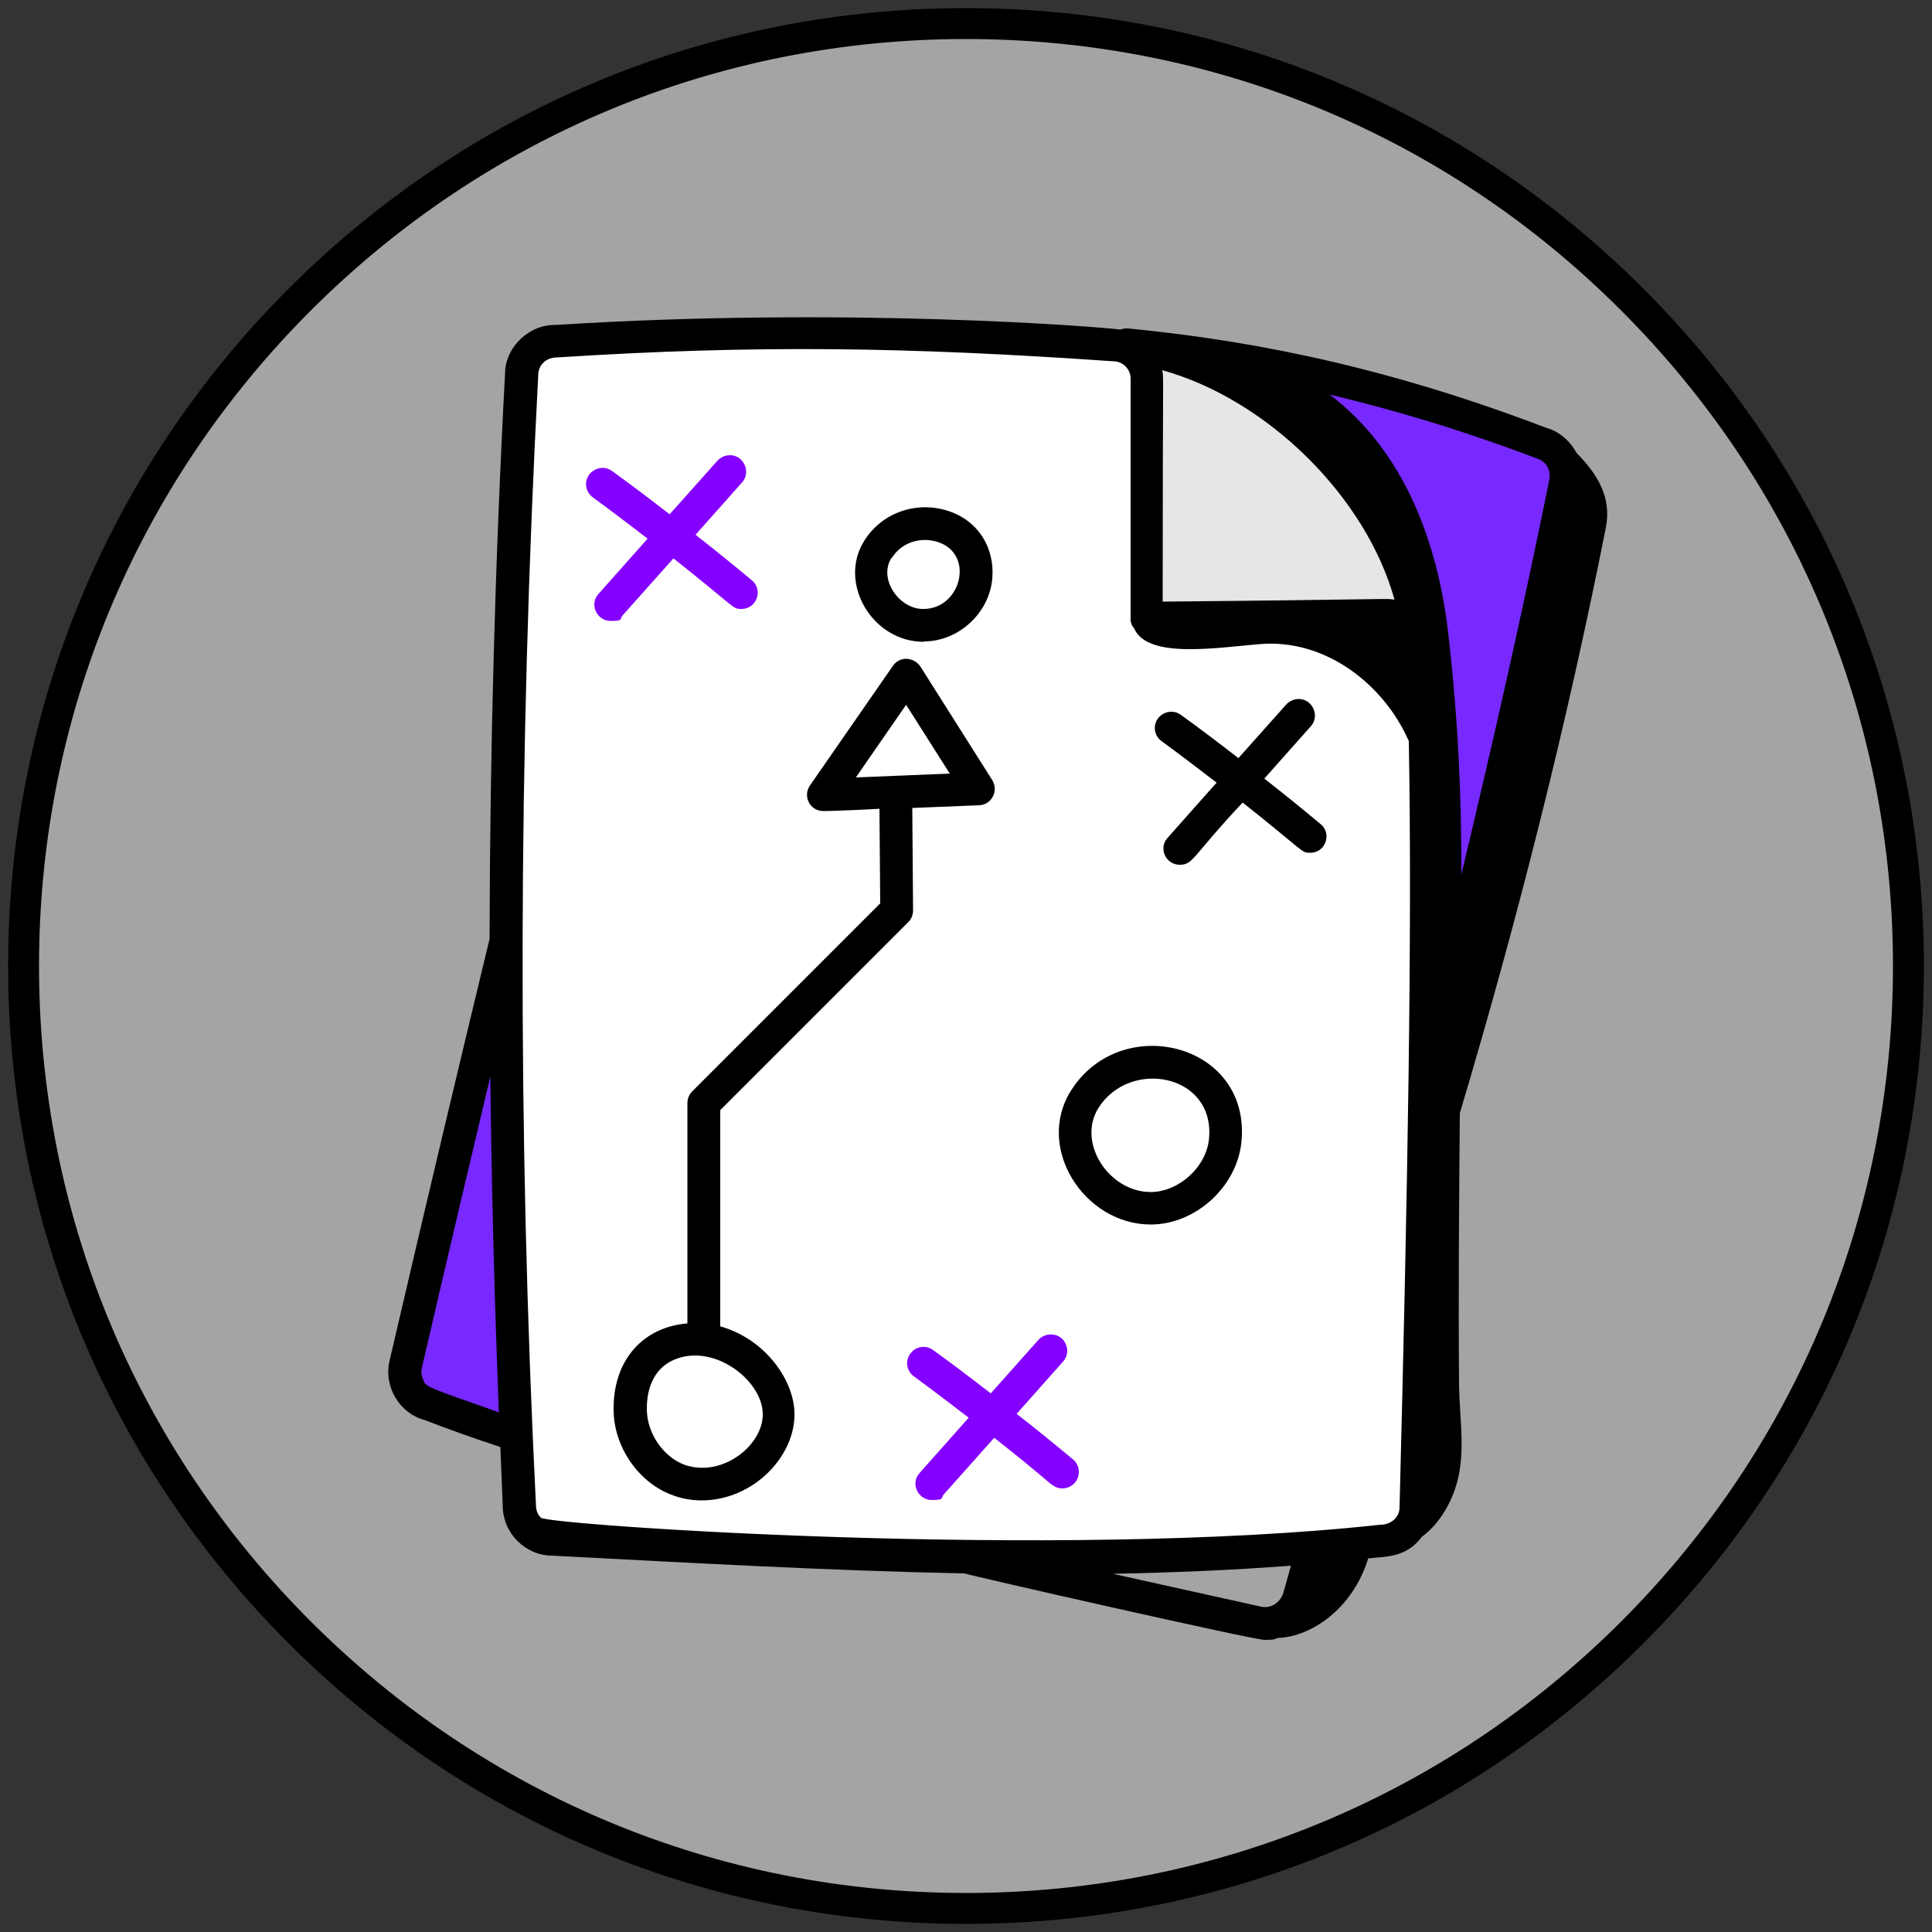
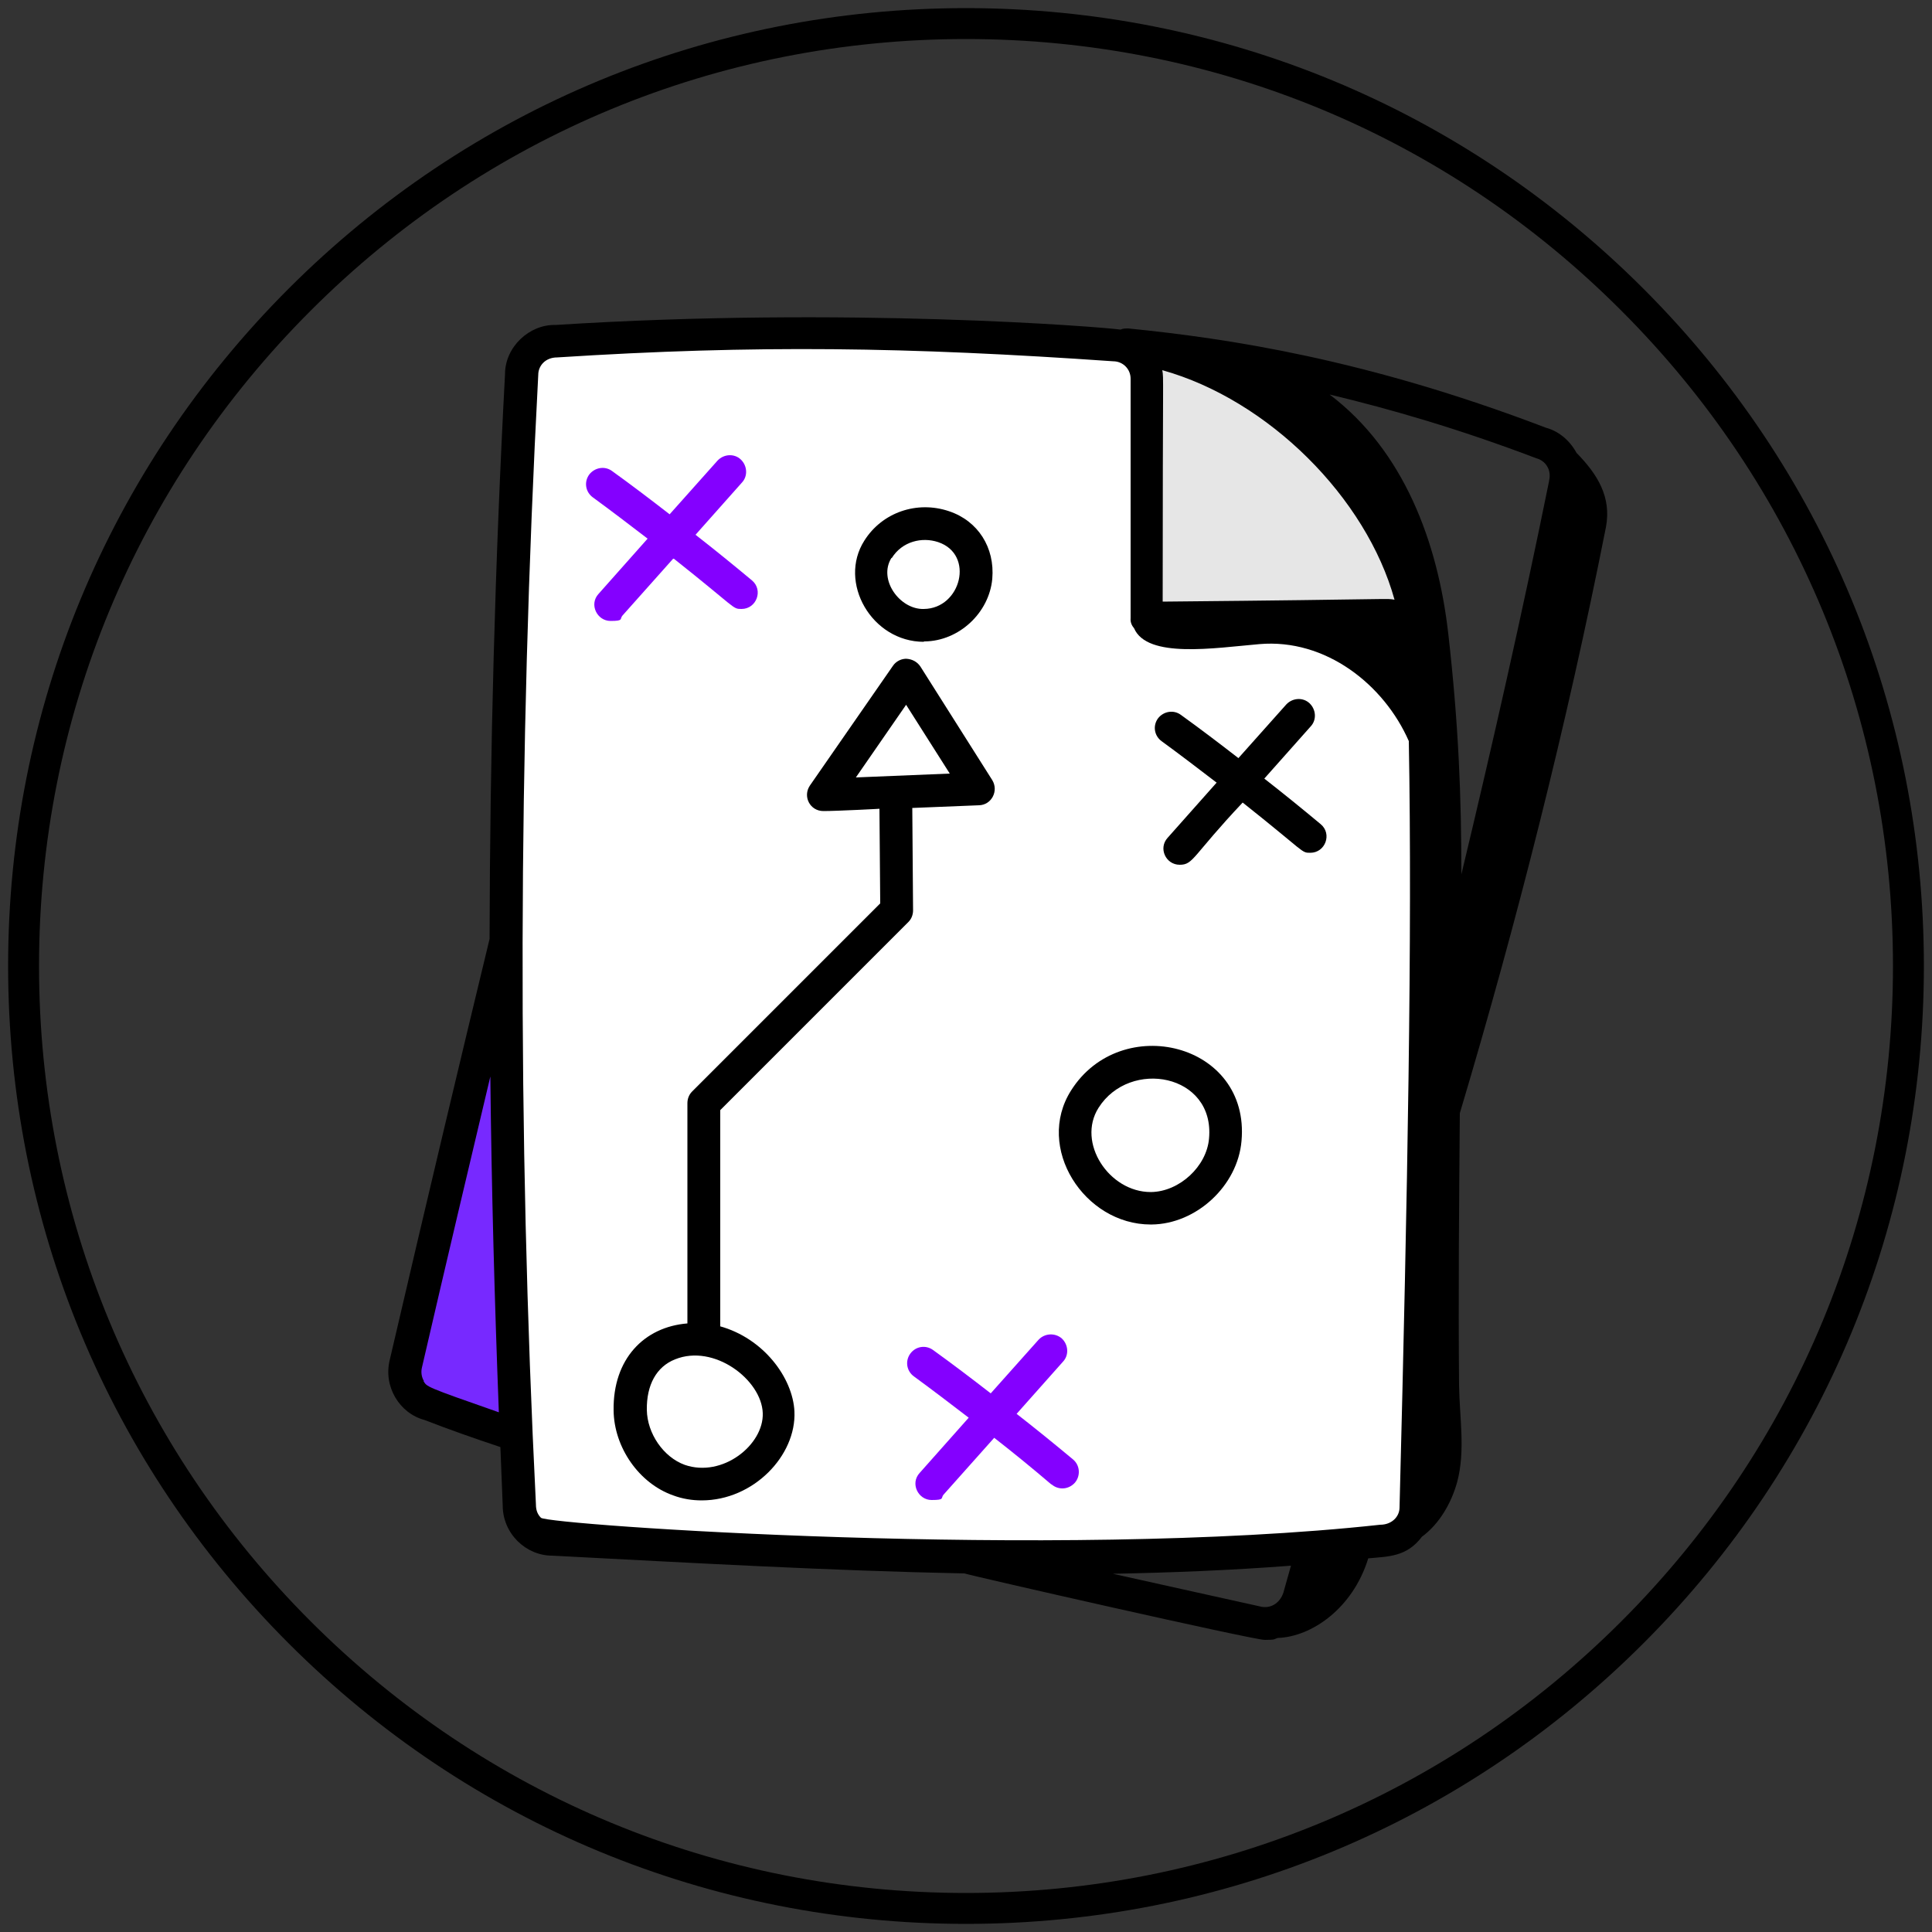
<svg xmlns="http://www.w3.org/2000/svg" id="Layer_1" data-name="Layer 1" version="1.1" viewBox="0 0 500 500">
  <rect x="0" y="0" width="500" height="500" fill="#333333" stroke="none" />
  <defs>
    <style> .cls-1 { fill: none; } .cls-1, .cls-2, .cls-3, .cls-4, .cls-5, .cls-6, .cls-7 { stroke-width: 0px; } .cls-2 { fill: #7729ff; } .cls-3 { fill: #8400ff; } .cls-4 { fill: #000; } .cls-5 { fill: #a4a4a4; } .cls-6 { fill: #fff; } .cls-7 { fill: #e6e6e6; } </style>
  </defs>
  <g id="bkg">
    <g>
-       <circle class="cls-5" cx="250" cy="250" r="243.9" />
      <path class="cls-4" d="M250,497.9c-66.2,0-128.5-25.8-175.3-72.6C27.9,378.5,2.1,316.2,2.1,250S27.9,121.5,74.7,74.7C121.5,27.9,183.8,2.1,250,2.1s128.5,25.8,175.3,72.6c46.8,46.8,72.6,109.1,72.6,175.3s-25.8,128.5-72.6,175.3-109.1,72.6-175.3,72.6ZM250,10.1c-64.1,0-124.3,25-169.6,70.3S10.1,185.9,10.1,250s25,124.3,70.3,169.6c45.3,45.3,105.6,70.3,169.6,70.3s124.3-25,169.6-70.3c45.3-45.3,70.3-105.6,70.3-169.6s-25-124.3-70.3-169.6C374.3,35,314.1,10.1,250,10.1Z" />
    </g>
    <line class="cls-1" x1="310" y1="306" x2="326" y2="376" />
-     <line class="cls-1" x1="358" y1="298" x2="398" y2="318" />
  </g>
  <g id="paper">
    <path class="cls-2" d="M136,370l-24-5s-9-5-8-10,20-81,20-81l5-23,7,119Z" />
-     <path class="cls-2" d="M375,261l18-57,13-75s-1-14-4-14-63-17-63-17l-5,6,30,29,7.9,54.9,3.1,73.1Z" />
    <path class="cls-6" d="M299,403l54-2s10-1,13-6,4-25,4-25l2-154-2-52-21,1-52-3-1-23v-46l-67-7-74,2s-18,2-18,3-4,34-4,34l-1,247,3,24s15,3,20,3,144,4,144,4Z" />
    <path class="cls-7" d="M364,148s-7-21-10-24-23-21-25-22-21-7-21-7l-12-2,1,69h56s10.4,11,12.2,3-1.2-17-1.2-17Z" />
    <g id="_14" data-name=" 14">
      <path class="cls-4" d="M186.4,343.3v-56l48.7-48.7c.8-.8,1.2-1.9,1.2-3l-.2-26.5,17.3-.7c3.2-.1,5.1-3.7,3.4-6.5l-18.6-29.4c-.8-1.2-2.1-1.9-3.5-2-1.3-.1-2.8.6-3.6,1.8l-21.5,31c-1.9,2.8,0,6.6,3.5,6.6s15.1-.6,14.5-.6l.2,24.5-48.7,48.7c-.8.8-1.2,1.9-1.2,3v57c-11.2.9-19.3,9.2-19.1,22.5.1,9.6,6.6,18.9,15.4,22,2.4.9,4.9,1.3,7.4,1.3,13.4,0,24.5-11.6,24-23-.4-8.7-8-19-19.4-22.1h0ZM234.5,182.4l11.3,17.8-24.3,1,13-18.8h0ZM177.2,379.1c-5.5-2-9.7-8.1-9.8-14.2-.1-6.5,2.5-11.2,7.3-13.1,10.1-4.1,22.4,5.3,22.7,13.9.3,8.2-10.4,16.8-20.2,13.4Z" />
      <path class="cls-4" d="M297.8,316.9h.2c11.6-.1,22.3-10,23.3-21.6,2.3-25.4-31.2-33.5-44.1-13.1-9.4,14.8,3.4,34.7,20.6,34.7h0ZM284.3,286.7c8.1-12.8,30.1-8.8,28.6,7.9-.6,7.3-7.7,13.8-15,13.9h-.1c-10.8,0-19.2-12.8-13.5-21.8h0Z" />
      <path class="cls-4" d="M239.1,166h.2c8.9-.1,16.7-7.4,17.5-16.2.7-8.1-3.7-15-11.2-17.5-8.3-2.8-17.3.3-21.9,7.6-6.9,10.8,1.9,26.2,15.4,26.2h0ZM230.8,144.4h0c2.7-4.3,7.8-5.5,12-4.1,9.5,3.2,5.9,17.2-3.7,17.3-6.2.2-11.9-7.6-8.4-13.2h0Z" />
      <path class="cls-3" d="M174.4,144.6c16.3,12.9,15.1,13,17.5,13,3.9,0,5.7-4.9,2.7-7.4-4.8-4-9.6-7.9-14.6-11.8l12-13.5c1.6-1.7,1.4-4.4-.3-6-1.7-1.6-4.4-1.4-6,.3l-12.4,13.9c-4.9-3.8-9.9-7.6-14.9-11.2-1.9-1.4-4.5-.9-5.9.9-1.4,1.9-1,4.5.9,5.9,4.8,3.5,9.5,7.1,14.2,10.7l-12.7,14.3c-2.5,2.7-.4,7,3.1,7s2.3-.5,3.1-1.4l13.1-14.7h0Z" />
      <path class="cls-3" d="M272.2,384.2c1.8,1.5,4.4,1.3,6-.5,1.5-1.8,1.3-4.5-.5-6-4.8-4-9.6-7.9-14.6-11.8l12-13.5c1.6-1.7,1.4-4.4-.3-6-1.7-1.5-4.4-1.4-6,.3l-12.4,13.9c-4.9-3.8-9.9-7.6-14.9-11.2-1.9-1.4-4.5-1-5.9.9-1.4,1.9-1,4.5.9,5.9,4.8,3.5,9.5,7.1,14.2,10.7l-12.7,14.3c-2.5,2.7-.4,7,3.1,7s2.3-.5,3.1-1.4l13.1-14.7c5,3.9,9.9,7.9,14.7,12h0Z" />
      <path class="cls-4" d="M314.9,202.5l-12.7,14.3c-2.5,2.7-.5,7,3.1,7s3.2-2.2,16.3-16.1c16.4,13,15.1,13,17.5,13,3.9,0,5.7-4.9,2.7-7.4-4.8-4-9.6-7.9-14.6-11.8l12-13.5c1.6-1.7,1.4-4.4-.3-6-1.7-1.6-4.4-1.4-6,.3l-12.4,13.9c-4.9-3.8-9.9-7.6-14.9-11.2-1.9-1.4-4.5-.9-5.9.9-1.4,1.9-1,4.5.9,5.9,4.8,3.5,9.5,7.1,14.2,10.7h0Z" />
      <path class="cls-4" d="M408,117.2c-1.9-3.5-4.9-5.7-7.9-6.5-46.6-17.8-82.2-23.1-108.1-25.7-.7,0-1.4,0-2,.3-4.9-.7-70.9-6-146.2-1.2-6.8-.2-13.1,5.7-13.1,12.7-2.6,48.7-3.9,97.6-4,146.2-7.3,30.2-15.8,65.8-25.8,108.8-1.8,7,2.5,14,9,15.7,5.9,2.3,12.4,4.6,19.6,7,.2,5,.4,10.1.6,15.1,0,7.3,6,13,12.8,13,36.6,1.9,71.8,3.9,106.7,4.6,1.7.6,74.7,17.2,77.7,17.2s2.3-.2,3.4-.5c8.7-.3,19.4-7.6,23.4-20.6,5.1-.5,9.9-.3,13.9-5.6,4.5-3.3,7.6-8.7,9.1-14.1,2.2-8.2.6-16.8.5-25.2-.2-23.4,0-46.8.2-70.3,14.9-49.9,27.7-100.6,37.8-151.6,1.5-7.8-2.1-13.7-7.6-19.3h0ZM360.9,155.2c-2.8-.4,3.7-.1-60,.5,0-60.9.3-57.4-.1-59.9,27.5,7.7,52.8,33,60.1,59.4ZM400.9,124.5c-6.9,34-14.6,68-22.7,101.8,0-20.1-.7-38.7-3.4-62.4-2.7-23.6-11.5-47.3-30.7-61.8,15.9,3.8,33.5,8.9,53.5,16.5,2.3.6,4,2.9,3.3,5.8h0ZM109.7,357.4c-.6-1-.8-2.3-.5-3.5,6.5-28.1,12.4-53,17.7-75.3.3,29.1,1.1,58.1,2.2,86.9-19.2-6.7-18.6-6.6-19.5-8.1h0ZM140,392.8c-.9-.9-1.3-2-1.3-3.4-4.8-96.1-4.6-194.4.6-292.4,0-2.3,1.8-4.5,4.9-4.5,51.5-3.3,90.7-2.7,143.9,1,2.5,0,4.5,2,4.5,4.5v62c-.1,1,.3,1.9.9,2.6,3.4,7.9,20.8,5.1,32.4,4.1,17.2-1.5,32.3,10.5,38.7,25.1.9,50.2-.3,116.4-2.4,198.3,0,2.5-2.1,4.5-5,4.5-84.4,9.2-215.3,0-217.2-1.8h0ZM287.6,407.3c15.4-.3,30.8-.9,46.5-2.1-.6,2.1-1.2,4.2-1.8,6.4-.7,3-3.3,5-6.4,4.1-22-4.9-17.3-3.8-38.3-8.5h0Z" />
    </g>
  </g>
</svg>